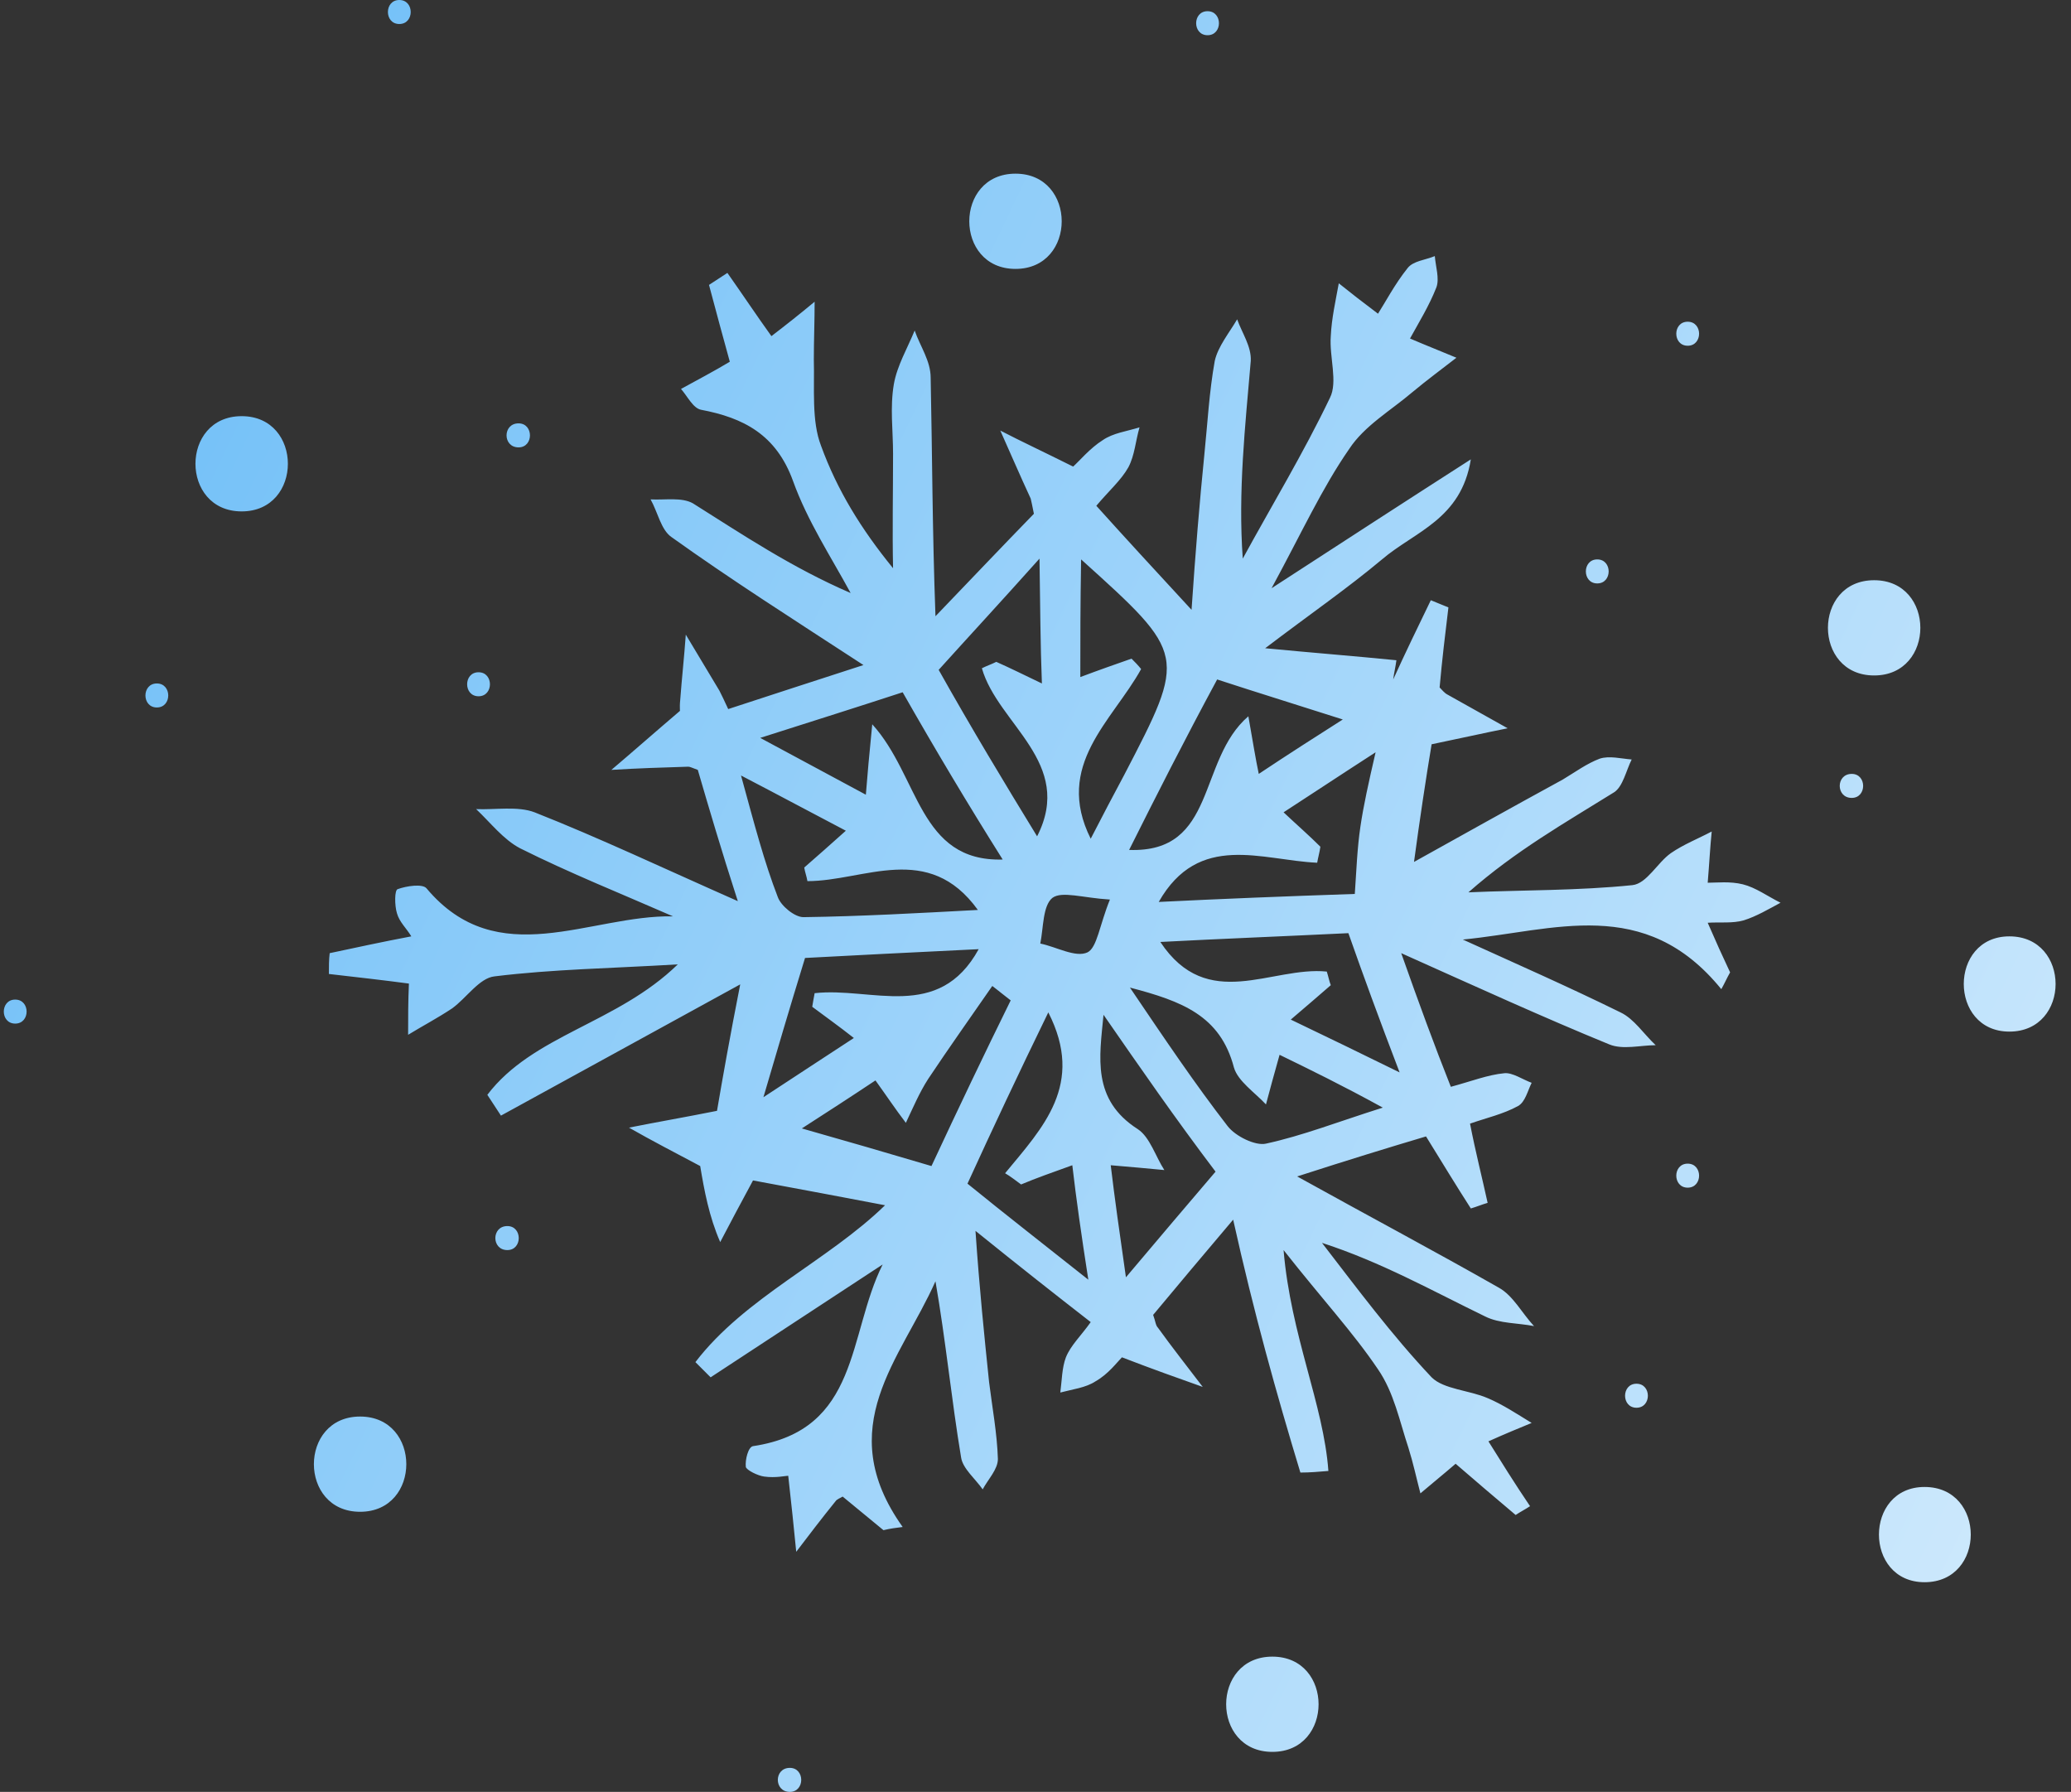
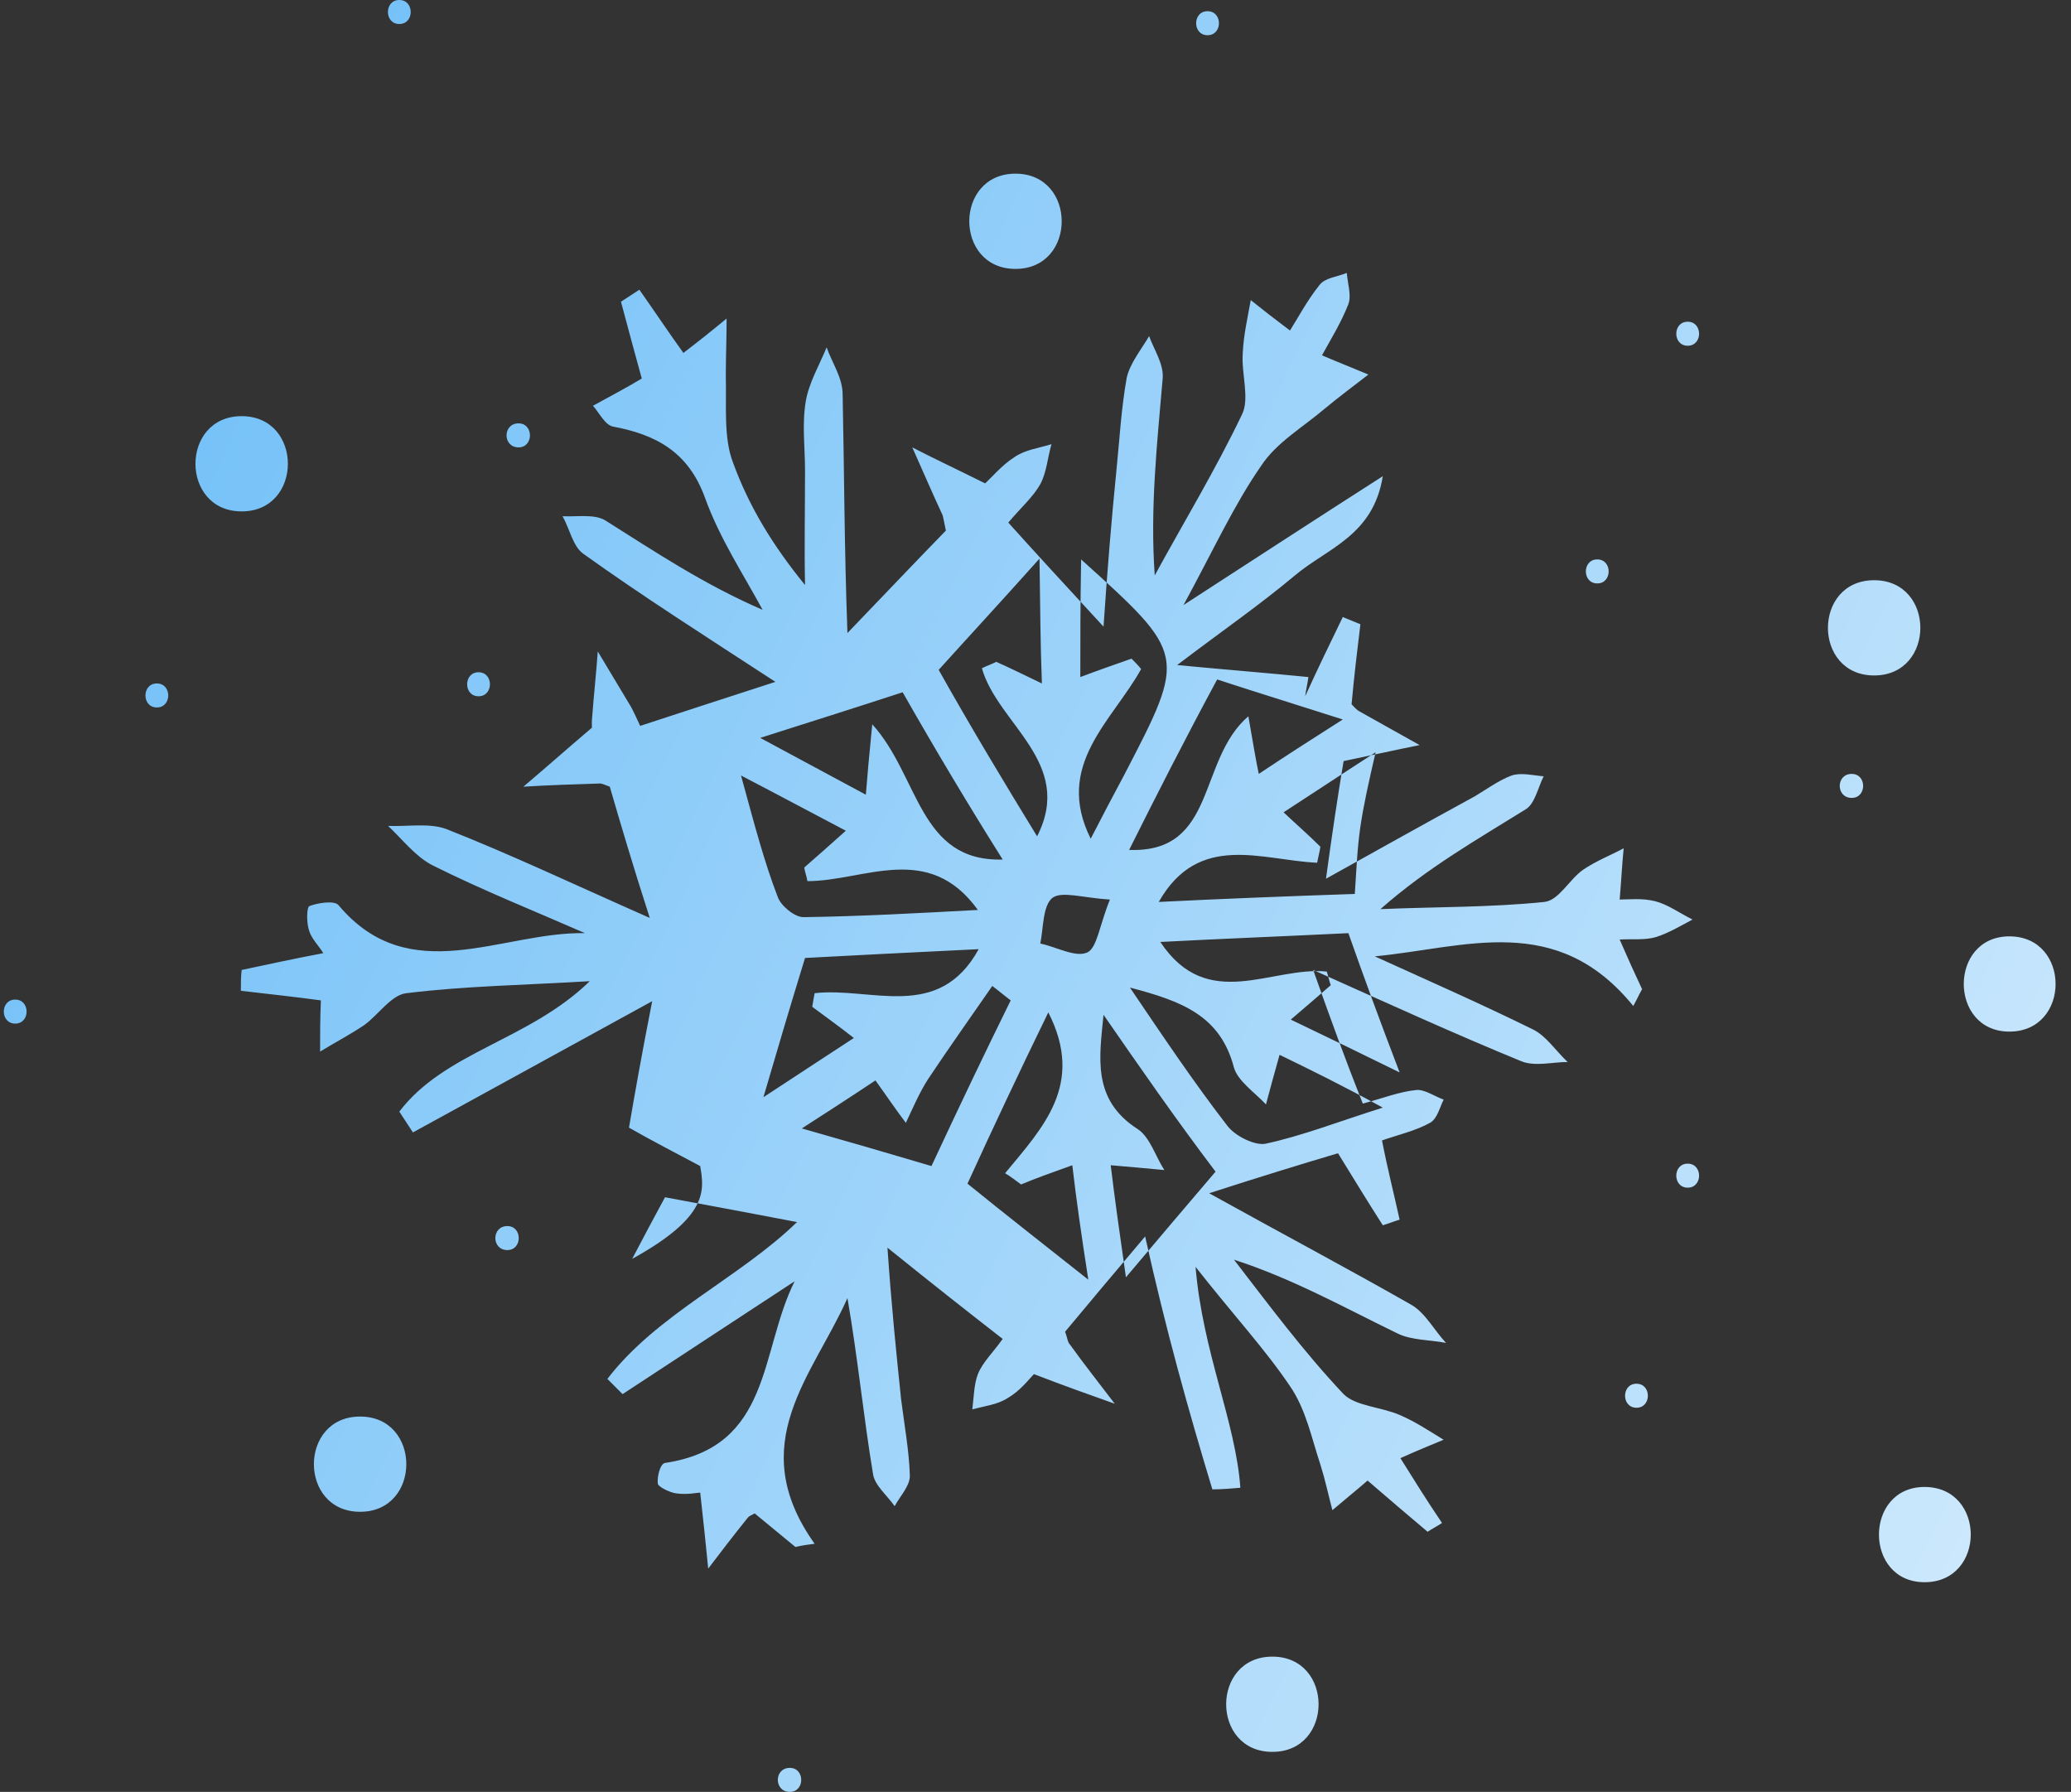
<svg xmlns="http://www.w3.org/2000/svg" xmlns:xlink="http://www.w3.org/1999/xlink" height="223.9" preserveAspectRatio="xMidYMid meet" version="1.0" viewBox="-0.5 0.0 258.8 223.9" width="258.8" zoomAndPan="magnify">
  <rect x="-0.5" y="0.0" width="258.8" height="223.9" fill="#333333" stroke="none" />
  <linearGradient gradientUnits="userSpaceOnUse" id="a" x1="-134.126" x2="398.286" xlink:actuate="onLoad" xlink:show="other" xlink:type="simple" y1="-11.079" y2="243.91">
    <stop offset="0" stop-color="#3fa9f5" />
    <stop offset="1" stop-color="#fff" />
  </linearGradient>
-   <path d="M87,145.7c-3.2-1.7-6.1-3.2-8.9-4.8c3.5-0.7,7-1.3,11-2.1c0.7-4.1,1.6-9.2,2.9-15.8 c-10.6,5.8-20.2,11.1-29.9,16.4c-0.6-0.9-1.1-1.7-1.7-2.6c5.7-7.5,16.2-8.9,23.8-16.3c-8.3,0.5-15.6,0.6-22.9,1.5 c-1.9,0.2-3.5,2.7-5.3,4c-1.8,1.2-3.7,2.2-5.5,3.3c0-2.1,0-4.2,0.1-6.4c-3-0.4-6.5-0.8-10-1.2c0-0.9,0-1.8,0.1-2.6 c3.3-0.7,6.5-1.4,10.2-2.1c-0.6-1-1.5-1.8-1.8-2.9c-0.3-1-0.3-2.9,0.1-3c1.1-0.4,3.1-0.7,3.6-0.1c8.9,10.6,20.4,3.3,30.8,3.5 c-6.4-2.8-12.9-5.4-19.1-8.5c-2.1-1.1-3.7-3.2-5.5-4.9c2.4,0.1,5.2-0.4,7.3,0.4c8.1,3.2,15.9,6.9,25.4,11.1 c-2.1-6.5-3.6-11.6-5-16.4c-0.8-0.3-1-0.4-1.2-0.4c-3.2,0.1-6.4,0.2-9.6,0.4c2.6-2.2,5.2-4.5,8.6-7.4c0,0.5-0.1-0.4,0-1.3 c0.2-2.7,0.5-5.4,0.7-8.2c1.4,2.3,2.8,4.7,4.2,7c0.3,0.6,0.6,1.2,1.1,2.3c5.2-1.7,10.4-3.4,16.9-5.5c-8.9-5.8-16.6-10.7-24-16 c-1.3-0.9-1.7-3.1-2.6-4.7c1.8,0.1,3.9-0.3,5.3,0.5c6.2,3.9,12.3,8,19.7,11.2c-2.5-4.6-5.4-9-7.2-14c-2.1-5.8-6.2-7.9-11.5-8.9 c-1-0.2-1.7-1.7-2.5-2.6c2-1.1,4.1-2.2,6.1-3.4c-0.8-2.9-1.7-6.2-2.6-9.6c0.8-0.5,1.5-1,2.3-1.5c1.9,2.7,3.7,5.4,5.5,7.9 c1.7-1.3,3.6-2.8,5.4-4.3c0,2.4-0.1,4.9-0.1,7.2c0.1,3.7-0.3,7.7,0.9,10.8c2,5.5,5,10.4,9,15.3c-0.1-4.7,0-9.5,0-14.3 c0-2.9-0.4-5.8,0.1-8.7c0.4-2.3,1.7-4.5,2.6-6.7c0.7,2,2,3.8,2,5.9c0.2,9.5,0.2,18.9,0.6,29.8c4.8-5,8.6-9,12.3-12.8 c-0.2-1-0.3-1.5-0.4-1.9c-1.3-2.8-2.5-5.6-3.8-8.5c2.7,1.4,5.5,2.7,9.1,4.5c0.7-0.6,2.1-2.3,3.7-3.3c1.3-0.9,3-1.1,4.6-1.6 c-0.5,1.7-0.6,3.5-1.4,5c-0.9,1.6-2.4,2.9-4,4.8c3.6,4,7.1,7.8,11.9,13c0.5-7.4,1-13.4,1.6-19.4c0.4-3.9,0.6-7.8,1.3-11.7 c0.4-1.8,1.8-3.5,2.8-5.2c0.6,1.7,1.8,3.4,1.7,5.2c-0.7,8.2-1.6,16.3-1,24.7c3.6-6.6,7.6-13.2,10.9-20.1c1-2-0.1-5.1,0.1-7.7 c0.1-2.2,0.6-4.4,1-6.6c1.5,1.2,2.9,2.3,4.9,3.8c0.9-1.4,2.1-3.7,3.7-5.7c0.7-0.9,2.2-1,3.4-1.5c0.1,1.3,0.6,2.8,0.2,3.9 c-0.9,2.3-2.2,4.4-3.3,6.4c2.1,0.9,3.9,1.6,5.8,2.4c-1.8,1.4-3.7,2.8-5.5,4.3c-2.7,2.3-6,4.2-7.9,7.1c-3.4,4.9-5.9,10.4-9.7,17.4 c9.4-6.1,17.1-11.1,24.9-16.1c-1.2,7.5-7,9-11.1,12.5c-4.3,3.6-8.8,6.7-14.6,11.1c6.3,0.6,11.4,1,16.4,1.5c-0.1,0.8-0.3,1.6-0.4,2.4 c1.5-3.3,3.1-6.6,4.7-9.9c0.7,0.3,1.5,0.6,2.2,0.9c-0.4,3.3-0.8,6.6-1.1,10c0.3,0.3,0.6,0.7,1,0.9c2.5,1.4,5,2.8,7.5,4.2 c-3,0.6-6.1,1.3-9.5,2c-0.7,4.2-1.5,9.5-2.2,14.7c5.4-3,12-6.7,18.6-10.3c1.5-0.9,3-2,4.6-2.6c1.2-0.4,2.7,0,4,0.1 c-0.7,1.4-1.1,3.4-2.2,4.1c-6.1,3.8-12.3,7.3-18.2,12.5c6.9-0.3,13.7-0.2,20.5-0.9c1.8-0.2,3.1-2.8,4.8-4c1.6-1.1,3.4-1.8,5.1-2.7 c-0.2,2-0.3,4-0.5,6.4c1.1,0,2.8-0.2,4.4,0.2c1.6,0.4,3.1,1.5,4.7,2.3c-1.5,0.8-3,1.7-4.6,2.2c-1.4,0.4-2.9,0.2-4.5,0.3 c1,2.3,1.9,4.3,2.8,6.2c-0.4,0.7-0.7,1.4-1.1,2.1c-9.6-11.8-20.9-7.3-32.3-6.2c6.6,3,13.2,5.9,19.7,9.1c1.7,0.8,2.9,2.7,4.4,4.1 c-1.9,0-4.1,0.6-5.8-0.1c-8.3-3.4-16.4-7.1-26-11.4c2.3,6.5,4.1,11.4,6.2,16.7c2.6-0.7,4.6-1.5,6.7-1.7c1-0.1,2.3,0.8,3.4,1.2 c-0.5,1-0.8,2.4-1.7,2.9c-1.8,1-4,1.5-6,2.2c0.7,3.6,1.5,6.7,2.2,9.9c-0.7,0.2-1.4,0.5-2.1,0.7c-1.8-2.8-3.5-5.6-5.6-9 c-4.7,1.4-9.6,2.9-16.1,5c9.2,5.1,17.3,9.4,25.2,13.9c1.8,1,2.9,3.2,4.4,4.8c-2-0.4-4.3-0.3-6.1-1.2c-6.6-3.2-13-6.8-20.4-9.2 c4.4,5.7,8.7,11.5,13.7,16.8c1.5,1.5,4.7,1.6,7,2.6c1.9,0.8,3.7,2,5.5,3.1c-1.7,0.7-3.4,1.4-5.4,2.3c1.5,2.4,3.3,5.3,5.2,8.1 c-0.6,0.4-1.2,0.7-1.8,1.1c-2.6-2.2-5.2-4.4-7.5-6.4c-1.5,1.3-3,2.5-4.4,3.7c-0.5-1.9-0.9-3.8-1.5-5.7c-1.1-3.3-1.8-6.9-3.8-9.8 c-3.1-4.6-7-8.8-11.8-14.9c0.9,10.7,5,19.3,5.6,27.6c-1.2,0.1-2.3,0.2-3.5,0.2c-3-9.9-5.8-19.9-8.4-31.6c-3.9,4.6-7,8.3-10,11.9 c0.3,0.8,0.3,1.3,0.6,1.6c1.8,2.5,3.7,4.9,5.6,7.4c-3.1-1.1-6.2-2.2-10.1-3.7c-0.6,0.6-1.7,2.1-3.3,3c-1.2,0.8-2.9,1-4.4,1.4 c0.2-1.5,0.2-3.1,0.7-4.4c0.6-1.5,1.9-2.7,3.1-4.4c-4.5-3.5-8.7-6.8-14.4-11.4c0.5,7.3,1.1,13.1,1.7,18.9c0.4,3.2,1,6.4,1.1,9.6 c0,1.3-1.2,2.5-1.9,3.8c-0.9-1.3-2.5-2.6-2.7-4c-1.2-7.2-1.9-14.5-3.2-22c-4.3,9.7-13,18.2-4.1,30.7c-0.8,0.1-1.6,0.2-2.4,0.4 c-1.7-1.4-3.4-2.8-5.1-4.2c-0.3,0.2-0.7,0.3-0.9,0.6c-1.7,2.1-3.3,4.2-4.9,6.3c-0.3-3-0.6-6-1-9.5c-0.3,0-1.6,0.3-3,0.1 c-0.8-0.1-2.2-0.8-2.3-1.2c-0.1-0.9,0.3-2.5,0.9-2.6c13.4-2,11.8-13.9,16.2-22.7c-7.2,4.7-14.3,9.4-21.5,14.1 c-0.6-0.6-1.3-1.3-1.9-1.9c6.2-8.1,16.5-12.6,23.7-19.6c-5.2-1-10.6-2-16.5-3.1c0.5-0.7,0.2-0.3,0,0c-1.4,2.6-2.8,5.2-4.1,7.7 C88.1,152,87.5,148.7,87,145.7z M159.4,131.8c-0.7,2.5-1.2,4.3-1.7,6.2c-1.4-1.5-3.5-2.9-4-4.6c-1.7-6.5-6.5-8.3-13-10 c4.4,6.5,8.1,12,12.2,17.3c1,1.3,3.5,2.5,4.8,2.2c4.6-1,8.9-2.7,14.6-4.5C167.2,135.6,163.3,133.7,159.4,131.8z M137.4,126.8 c-0.5,5.3-1.5,10.6,4.3,14.3c1.5,1,2.2,3.4,3.3,5.1c-2.1-0.2-4.3-0.4-6.7-0.6c0.5,4.2,1.1,8.4,1.9,14c4.3-5.1,7.7-9.1,11.2-13.2 C146.4,139.8,141.9,133.3,137.4,126.8z M129.7,85.4c-0.2-5-0.2-9.5-0.3-15.6c-5.1,5.7-8.9,9.8-12.6,13.9c4.1,7.3,8.2,14.1,12.3,20.8 c4.7-9.2-4.9-14-6.9-21c0.6-0.3,1.2-0.5,1.8-0.8C125.8,83.5,127.4,84.3,129.7,85.4z M124.8,107.4c-4.4-7-8.4-13.7-12.5-20.9 c-5.5,1.8-10.9,3.5-17.8,5.7c5.2,2.8,9.1,4.9,13.2,7.1c0.2-2.6,0.4-4.7,0.8-8.8C114.4,97,114.3,107.7,124.8,107.4z M130.5,126.5 c-3.7,7.6-6.9,14.4-10.1,21.4c4.8,3.9,9.3,7.4,15.1,12c-0.9-5.8-1.5-10-2-14.3c-2.5,0.9-4.5,1.6-6.4,2.4c-0.7-0.5-1.3-1-2-1.4 C129.8,140.9,135.1,135.5,130.5,126.5z M160.8,127.4c4.6,2.2,8.5,4.1,13.6,6.6c-2.6-6.8-4.5-12-6.4-17.4c-8.2,0.4-15.9,0.7-23.5,1.1 c5.9,8.9,13.9,3,20.8,3.7c0.2,0.6,0.3,1.2,0.5,1.7C164.3,124.4,162.8,125.7,160.8,127.4z M134.6,69.9c-0.1,5.8-0.1,10.2-0.1,14.7 c2.4-0.9,4.4-1.6,6.4-2.3c0.4,0.4,0.8,0.8,1.2,1.3c-3.6,6.5-10.9,12-6.3,21.2c1.5-2.9,2.8-5.4,4.2-8 C147.8,81.8,147.8,81.8,134.6,69.9z M121.8,118.6c-8.3,0.4-16.1,0.8-21.7,1.1c-2,6.5-3.5,11.6-5.2,17.4c4.4-2.9,7.8-5.1,11.3-7.4 c-1.9-1.5-3.6-2.7-5.2-3.9c0.1-0.6,0.2-1.2,0.3-1.7C108.4,123.3,116.8,127.7,121.8,118.6z M105.2,103.8c-4.4-2.3-8.1-4.3-13.1-6.9 c1.7,6.2,2.9,10.8,4.6,15.2c0.4,1.1,2.1,2.5,3.2,2.5c7.2-0.1,14.3-0.5,21.8-0.9c-6.2-8.6-14.2-3.6-21.3-3.6 c-0.1-0.6-0.3-1.1-0.4-1.7C101.6,107,103.2,105.6,105.2,103.8z M140.6,106.2c11,0.4,8.5-11.2,14.9-16.7c0.6,3.4,0.9,5.3,1.3,7.2 c3.6-2.4,7.2-4.7,10.5-6.8c-5.3-1.7-10.5-3.3-15.7-5C147.5,92.5,144,99.4,140.6,106.2z M125.8,125c-0.8-0.6-1.5-1.2-2.3-1.8 c-2.7,3.9-5.4,7.7-8,11.6c-1.1,1.7-1.9,3.6-2.8,5.5c-1.3-1.7-2.5-3.5-3.8-5.3c-3,2-6.4,4.2-9.2,6c5.3,1.5,10.8,3.1,16.2,4.7 C119.3,138.4,122.5,131.7,125.8,125z M164.5,105.8c-0.1,0.7-0.3,1.4-0.4,2c-6.9-0.3-14.8-3.9-19.8,4.9c8.1-0.4,15.7-0.7,24.5-1 c0.2-2.9,0.3-5.7,0.7-8.4c0.4-2.7,1-5.4,1.9-9.3c-4.8,3.1-8.1,5.3-11.5,7.5C161.6,103.1,163.1,104.4,164.5,105.8z M138.2,112.4 c-3.4-0.2-6-1.1-7.2-0.2c-1.2,1-1.1,3.7-1.5,5.7c2,0.4,4.4,1.8,5.9,1.1C136.6,118.4,136.9,115.6,138.2,112.4z M158.5,218.9 c7.7,0,7.7-11.9,0-11.9C150.8,207,150.8,218.9,158.5,218.9L158.5,218.9z M240,197.7c7.7,0,7.7-11.9,0-11.9 C232.4,185.8,232.4,197.7,240,197.7L240,197.7z M250.6,128.9c7.7,0,7.7-11.9,0-11.9C243,117,243,128.9,250.6,128.9L250.6,128.9z M233.7,84.4c7.7,0,7.7-11.9,0-11.9C226,72.5,226,84.4,233.7,84.4L233.7,84.4z M29.7,63.9c7.7,0,7.7-11.9,0-11.9 C22,52,22,63.9,29.7,63.9L29.7,63.9z M44.5,188.9c7.7,0,7.7-11.9,0-11.9C36.8,177,36.8,188.9,44.5,188.9L44.5,188.9z M126.4,33.6 c7.7,0,7.7-11.9,0-11.9C118.7,21.7,118.7,33.6,126.4,33.6L126.4,33.6z M19.1,88.4c1.9,0,1.9-3,0-3C17.2,85.4,17.2,88.4,19.1,88.4 L19.1,88.4z M1.4,127.9c1.9,0,1.9-3,0-3C-0.5,124.9-0.5,127.9,1.4,127.9L1.4,127.9z M62.9,156.2c1.9,0,1.9-3,0-3 C60.9,153.2,60.9,156.2,62.9,156.2L62.9,156.2z M98.2,223.9c1.9,0,1.9-3,0-3C96.2,220.9,96.2,223.9,98.2,223.9L98.2,223.9z M204,175.9c1.9,0,1.9-3,0-3C202.1,172.9,202.1,175.9,204,175.9L204,175.9z M210.4,148.4c1.9,0,1.9-3,0-3 C208.5,145.4,208.5,148.4,210.4,148.4L210.4,148.4z M230.9,99.7c1.9,0,1.9-3,0-3C228.9,96.7,228.9,99.7,230.9,99.7L230.9,99.7z M199.1,72.9c1.9,0,1.9-3,0-3C197.2,69.9,197.2,72.9,199.1,72.9L199.1,72.9z M210.4,43.2c1.9,0,1.9-3,0-3 C208.5,40.2,208.5,43.2,210.4,43.2L210.4,43.2z M150.4,4.4c1.9,0,1.9-3,0-3C148.5,1.4,148.5,4.4,150.4,4.4L150.4,4.4z M49.4,3 c1.9,0,1.9-3,0-3C47.5,0,47.5,3,49.4,3L49.4,3z M64.3,55.9c1.9,0,1.9-3,0-3C62.3,52.9,62.3,55.9,64.3,55.9L64.3,55.9z M59.3,87 c1.9,0,1.9-3,0-3C57.4,84,57.4,87,59.3,87L59.3,87z" fill="url(#a)" />
+   <path d="M87,145.7c-3.2-1.7-6.1-3.2-8.9-4.8c0.7-4.1,1.6-9.2,2.9-15.8 c-10.6,5.8-20.2,11.1-29.9,16.4c-0.6-0.9-1.1-1.7-1.7-2.6c5.7-7.5,16.2-8.9,23.8-16.3c-8.3,0.5-15.6,0.6-22.9,1.5 c-1.9,0.2-3.5,2.7-5.3,4c-1.8,1.2-3.7,2.2-5.5,3.3c0-2.1,0-4.2,0.1-6.4c-3-0.4-6.5-0.8-10-1.2c0-0.9,0-1.8,0.1-2.6 c3.3-0.7,6.5-1.4,10.2-2.1c-0.6-1-1.5-1.8-1.8-2.9c-0.3-1-0.3-2.9,0.1-3c1.1-0.4,3.1-0.7,3.6-0.1c8.9,10.6,20.4,3.3,30.8,3.5 c-6.4-2.8-12.9-5.4-19.1-8.5c-2.1-1.1-3.7-3.2-5.5-4.9c2.4,0.1,5.2-0.4,7.3,0.4c8.1,3.2,15.9,6.9,25.4,11.1 c-2.1-6.5-3.6-11.6-5-16.4c-0.8-0.3-1-0.4-1.2-0.4c-3.2,0.1-6.4,0.2-9.6,0.4c2.6-2.2,5.2-4.5,8.6-7.4c0,0.5-0.1-0.4,0-1.3 c0.2-2.7,0.5-5.4,0.7-8.2c1.4,2.3,2.8,4.7,4.2,7c0.3,0.6,0.6,1.2,1.1,2.3c5.2-1.7,10.4-3.4,16.9-5.5c-8.9-5.8-16.6-10.7-24-16 c-1.3-0.9-1.7-3.1-2.6-4.7c1.8,0.1,3.9-0.3,5.3,0.5c6.2,3.9,12.3,8,19.7,11.2c-2.5-4.6-5.4-9-7.2-14c-2.1-5.8-6.2-7.9-11.5-8.9 c-1-0.2-1.7-1.7-2.5-2.6c2-1.1,4.1-2.2,6.1-3.4c-0.8-2.9-1.7-6.2-2.6-9.6c0.8-0.5,1.5-1,2.3-1.5c1.9,2.7,3.7,5.4,5.5,7.9 c1.7-1.3,3.6-2.8,5.4-4.3c0,2.4-0.1,4.9-0.1,7.2c0.1,3.7-0.3,7.7,0.9,10.8c2,5.5,5,10.4,9,15.3c-0.1-4.7,0-9.5,0-14.3 c0-2.9-0.4-5.8,0.1-8.7c0.4-2.3,1.7-4.5,2.6-6.7c0.7,2,2,3.8,2,5.9c0.2,9.5,0.2,18.9,0.6,29.8c4.8-5,8.6-9,12.3-12.8 c-0.2-1-0.3-1.5-0.4-1.9c-1.3-2.8-2.5-5.6-3.8-8.5c2.7,1.4,5.5,2.7,9.1,4.5c0.7-0.6,2.1-2.3,3.7-3.3c1.3-0.9,3-1.1,4.6-1.6 c-0.5,1.7-0.6,3.5-1.4,5c-0.9,1.6-2.4,2.9-4,4.8c3.6,4,7.1,7.8,11.9,13c0.5-7.4,1-13.4,1.6-19.4c0.4-3.9,0.6-7.8,1.3-11.7 c0.4-1.8,1.8-3.5,2.8-5.2c0.6,1.7,1.8,3.4,1.7,5.2c-0.7,8.2-1.6,16.3-1,24.7c3.6-6.6,7.6-13.2,10.9-20.1c1-2-0.1-5.1,0.1-7.7 c0.1-2.2,0.6-4.4,1-6.6c1.5,1.2,2.9,2.3,4.9,3.8c0.9-1.4,2.1-3.7,3.7-5.7c0.7-0.9,2.2-1,3.4-1.5c0.1,1.3,0.6,2.8,0.2,3.9 c-0.9,2.3-2.2,4.4-3.3,6.4c2.1,0.9,3.9,1.6,5.8,2.4c-1.8,1.4-3.7,2.8-5.5,4.3c-2.7,2.3-6,4.2-7.9,7.1c-3.4,4.9-5.9,10.4-9.7,17.4 c9.4-6.1,17.1-11.1,24.9-16.1c-1.2,7.5-7,9-11.1,12.5c-4.3,3.6-8.8,6.7-14.6,11.1c6.3,0.6,11.4,1,16.4,1.5c-0.1,0.8-0.3,1.6-0.4,2.4 c1.5-3.3,3.1-6.6,4.7-9.9c0.7,0.3,1.5,0.6,2.2,0.9c-0.4,3.3-0.8,6.6-1.1,10c0.3,0.3,0.6,0.7,1,0.9c2.5,1.4,5,2.8,7.5,4.2 c-3,0.6-6.1,1.3-9.5,2c-0.7,4.2-1.5,9.5-2.2,14.7c5.4-3,12-6.7,18.6-10.3c1.5-0.9,3-2,4.6-2.6c1.2-0.4,2.7,0,4,0.1 c-0.7,1.4-1.1,3.4-2.2,4.1c-6.1,3.8-12.3,7.3-18.2,12.5c6.9-0.3,13.7-0.2,20.5-0.9c1.8-0.2,3.1-2.8,4.8-4c1.6-1.1,3.4-1.8,5.1-2.7 c-0.2,2-0.3,4-0.5,6.4c1.1,0,2.8-0.2,4.4,0.2c1.6,0.4,3.1,1.5,4.7,2.3c-1.5,0.8-3,1.7-4.6,2.2c-1.4,0.4-2.9,0.2-4.5,0.3 c1,2.3,1.9,4.3,2.8,6.2c-0.4,0.7-0.7,1.4-1.1,2.1c-9.6-11.8-20.9-7.3-32.3-6.2c6.6,3,13.2,5.9,19.7,9.1c1.7,0.8,2.9,2.7,4.4,4.1 c-1.9,0-4.1,0.6-5.8-0.1c-8.3-3.4-16.4-7.1-26-11.4c2.3,6.5,4.1,11.4,6.2,16.7c2.6-0.7,4.6-1.5,6.7-1.7c1-0.1,2.3,0.8,3.4,1.2 c-0.5,1-0.8,2.4-1.7,2.9c-1.8,1-4,1.5-6,2.2c0.7,3.6,1.5,6.7,2.2,9.9c-0.7,0.2-1.4,0.5-2.1,0.7c-1.8-2.8-3.5-5.6-5.6-9 c-4.7,1.4-9.6,2.9-16.1,5c9.2,5.1,17.3,9.4,25.2,13.9c1.8,1,2.9,3.2,4.4,4.8c-2-0.4-4.3-0.3-6.1-1.2c-6.6-3.2-13-6.8-20.4-9.2 c4.4,5.7,8.7,11.5,13.7,16.8c1.5,1.5,4.7,1.6,7,2.6c1.9,0.8,3.7,2,5.5,3.1c-1.7,0.7-3.4,1.4-5.4,2.3c1.5,2.4,3.3,5.3,5.2,8.1 c-0.6,0.4-1.2,0.7-1.8,1.1c-2.6-2.2-5.2-4.4-7.5-6.4c-1.5,1.3-3,2.5-4.4,3.7c-0.5-1.9-0.9-3.8-1.5-5.7c-1.1-3.3-1.8-6.9-3.8-9.8 c-3.1-4.6-7-8.8-11.8-14.9c0.9,10.7,5,19.3,5.6,27.6c-1.2,0.1-2.3,0.2-3.5,0.2c-3-9.9-5.8-19.9-8.4-31.6c-3.9,4.6-7,8.3-10,11.9 c0.3,0.8,0.3,1.3,0.6,1.6c1.8,2.5,3.7,4.9,5.6,7.4c-3.1-1.1-6.2-2.2-10.1-3.7c-0.6,0.6-1.7,2.1-3.3,3c-1.2,0.8-2.9,1-4.4,1.4 c0.2-1.5,0.2-3.1,0.7-4.4c0.6-1.5,1.9-2.7,3.1-4.4c-4.5-3.5-8.7-6.8-14.4-11.4c0.5,7.3,1.1,13.1,1.7,18.9c0.4,3.2,1,6.4,1.1,9.6 c0,1.3-1.2,2.5-1.9,3.8c-0.9-1.3-2.5-2.6-2.7-4c-1.2-7.2-1.9-14.5-3.2-22c-4.3,9.7-13,18.2-4.1,30.7c-0.8,0.1-1.6,0.2-2.4,0.4 c-1.7-1.4-3.4-2.8-5.1-4.2c-0.3,0.2-0.7,0.3-0.9,0.6c-1.7,2.1-3.3,4.2-4.9,6.3c-0.3-3-0.6-6-1-9.5c-0.3,0-1.6,0.3-3,0.1 c-0.8-0.1-2.2-0.8-2.3-1.2c-0.1-0.9,0.3-2.5,0.9-2.6c13.4-2,11.8-13.9,16.2-22.7c-7.2,4.7-14.3,9.4-21.5,14.1 c-0.6-0.6-1.3-1.3-1.9-1.9c6.2-8.1,16.5-12.6,23.7-19.6c-5.2-1-10.6-2-16.5-3.1c0.5-0.7,0.2-0.3,0,0c-1.4,2.6-2.8,5.2-4.1,7.7 C88.1,152,87.5,148.7,87,145.7z M159.4,131.8c-0.7,2.5-1.2,4.3-1.7,6.2c-1.4-1.5-3.5-2.9-4-4.6c-1.7-6.5-6.5-8.3-13-10 c4.4,6.5,8.1,12,12.2,17.3c1,1.3,3.5,2.5,4.8,2.2c4.6-1,8.9-2.7,14.6-4.5C167.2,135.6,163.3,133.7,159.4,131.8z M137.4,126.8 c-0.5,5.3-1.5,10.6,4.3,14.3c1.5,1,2.2,3.4,3.3,5.1c-2.1-0.2-4.3-0.4-6.7-0.6c0.5,4.2,1.1,8.4,1.9,14c4.3-5.1,7.7-9.1,11.2-13.2 C146.4,139.8,141.9,133.3,137.4,126.8z M129.7,85.4c-0.2-5-0.2-9.5-0.3-15.6c-5.1,5.7-8.9,9.8-12.6,13.9c4.1,7.3,8.2,14.1,12.3,20.8 c4.7-9.2-4.9-14-6.9-21c0.6-0.3,1.2-0.5,1.8-0.8C125.8,83.5,127.4,84.3,129.7,85.4z M124.8,107.4c-4.4-7-8.4-13.7-12.5-20.9 c-5.5,1.8-10.9,3.5-17.8,5.7c5.2,2.8,9.1,4.9,13.2,7.1c0.2-2.6,0.4-4.7,0.8-8.8C114.4,97,114.3,107.7,124.8,107.4z M130.5,126.5 c-3.7,7.6-6.9,14.4-10.1,21.4c4.8,3.9,9.3,7.4,15.1,12c-0.9-5.8-1.5-10-2-14.3c-2.5,0.9-4.5,1.6-6.4,2.4c-0.7-0.5-1.3-1-2-1.4 C129.8,140.9,135.1,135.5,130.5,126.5z M160.8,127.4c4.6,2.2,8.5,4.1,13.6,6.6c-2.6-6.8-4.5-12-6.4-17.4c-8.2,0.4-15.9,0.7-23.5,1.1 c5.9,8.9,13.9,3,20.8,3.7c0.2,0.6,0.3,1.2,0.5,1.7C164.3,124.4,162.8,125.7,160.8,127.4z M134.6,69.9c-0.1,5.8-0.1,10.2-0.1,14.7 c2.4-0.9,4.4-1.6,6.4-2.3c0.4,0.4,0.8,0.8,1.2,1.3c-3.6,6.5-10.9,12-6.3,21.2c1.5-2.9,2.8-5.4,4.2-8 C147.8,81.8,147.8,81.8,134.6,69.9z M121.8,118.6c-8.3,0.4-16.1,0.8-21.7,1.1c-2,6.5-3.5,11.6-5.2,17.4c4.4-2.9,7.8-5.1,11.3-7.4 c-1.9-1.5-3.6-2.7-5.2-3.9c0.1-0.6,0.2-1.2,0.3-1.7C108.4,123.3,116.8,127.7,121.8,118.6z M105.2,103.8c-4.4-2.3-8.1-4.3-13.1-6.9 c1.7,6.2,2.9,10.8,4.6,15.2c0.4,1.1,2.1,2.5,3.2,2.5c7.2-0.1,14.3-0.5,21.8-0.9c-6.2-8.6-14.2-3.6-21.3-3.6 c-0.1-0.6-0.3-1.1-0.4-1.7C101.6,107,103.2,105.6,105.2,103.8z M140.6,106.2c11,0.4,8.5-11.2,14.9-16.7c0.6,3.4,0.9,5.3,1.3,7.2 c3.6-2.4,7.2-4.7,10.5-6.8c-5.3-1.7-10.5-3.3-15.7-5C147.5,92.5,144,99.4,140.6,106.2z M125.8,125c-0.8-0.6-1.5-1.2-2.3-1.8 c-2.7,3.9-5.4,7.7-8,11.6c-1.1,1.7-1.9,3.6-2.8,5.5c-1.3-1.7-2.5-3.5-3.8-5.3c-3,2-6.4,4.2-9.2,6c5.3,1.5,10.8,3.1,16.2,4.7 C119.3,138.4,122.5,131.7,125.8,125z M164.5,105.8c-0.1,0.7-0.3,1.4-0.4,2c-6.9-0.3-14.8-3.9-19.8,4.9c8.1-0.4,15.7-0.7,24.5-1 c0.2-2.9,0.3-5.7,0.7-8.4c0.4-2.7,1-5.4,1.9-9.3c-4.8,3.1-8.1,5.3-11.5,7.5C161.6,103.1,163.1,104.4,164.5,105.8z M138.2,112.4 c-3.4-0.2-6-1.1-7.2-0.2c-1.2,1-1.1,3.7-1.5,5.7c2,0.4,4.4,1.8,5.9,1.1C136.6,118.4,136.9,115.6,138.2,112.4z M158.5,218.9 c7.7,0,7.7-11.9,0-11.9C150.8,207,150.8,218.9,158.5,218.9L158.5,218.9z M240,197.7c7.7,0,7.7-11.9,0-11.9 C232.4,185.8,232.4,197.7,240,197.7L240,197.7z M250.6,128.9c7.7,0,7.7-11.9,0-11.9C243,117,243,128.9,250.6,128.9L250.6,128.9z M233.7,84.4c7.7,0,7.7-11.9,0-11.9C226,72.5,226,84.4,233.7,84.4L233.7,84.4z M29.7,63.9c7.7,0,7.7-11.9,0-11.9 C22,52,22,63.9,29.7,63.9L29.7,63.9z M44.5,188.9c7.7,0,7.7-11.9,0-11.9C36.8,177,36.8,188.9,44.5,188.9L44.5,188.9z M126.4,33.6 c7.7,0,7.7-11.9,0-11.9C118.7,21.7,118.7,33.6,126.4,33.6L126.4,33.6z M19.1,88.4c1.9,0,1.9-3,0-3C17.2,85.4,17.2,88.4,19.1,88.4 L19.1,88.4z M1.4,127.9c1.9,0,1.9-3,0-3C-0.5,124.9-0.5,127.9,1.4,127.9L1.4,127.9z M62.9,156.2c1.9,0,1.9-3,0-3 C60.9,153.2,60.9,156.2,62.9,156.2L62.9,156.2z M98.2,223.9c1.9,0,1.9-3,0-3C96.2,220.9,96.2,223.9,98.2,223.9L98.2,223.9z M204,175.9c1.9,0,1.9-3,0-3C202.1,172.9,202.1,175.9,204,175.9L204,175.9z M210.4,148.4c1.9,0,1.9-3,0-3 C208.5,145.4,208.5,148.4,210.4,148.4L210.4,148.4z M230.9,99.7c1.9,0,1.9-3,0-3C228.9,96.7,228.9,99.7,230.9,99.7L230.9,99.7z M199.1,72.9c1.9,0,1.9-3,0-3C197.2,69.9,197.2,72.9,199.1,72.9L199.1,72.9z M210.4,43.2c1.9,0,1.9-3,0-3 C208.5,40.2,208.5,43.2,210.4,43.2L210.4,43.2z M150.4,4.4c1.9,0,1.9-3,0-3C148.5,1.4,148.5,4.4,150.4,4.4L150.4,4.4z M49.4,3 c1.9,0,1.9-3,0-3C47.5,0,47.5,3,49.4,3L49.4,3z M64.3,55.9c1.9,0,1.9-3,0-3C62.3,52.9,62.3,55.9,64.3,55.9L64.3,55.9z M59.3,87 c1.9,0,1.9-3,0-3C57.4,84,57.4,87,59.3,87L59.3,87z" fill="url(#a)" />
</svg>